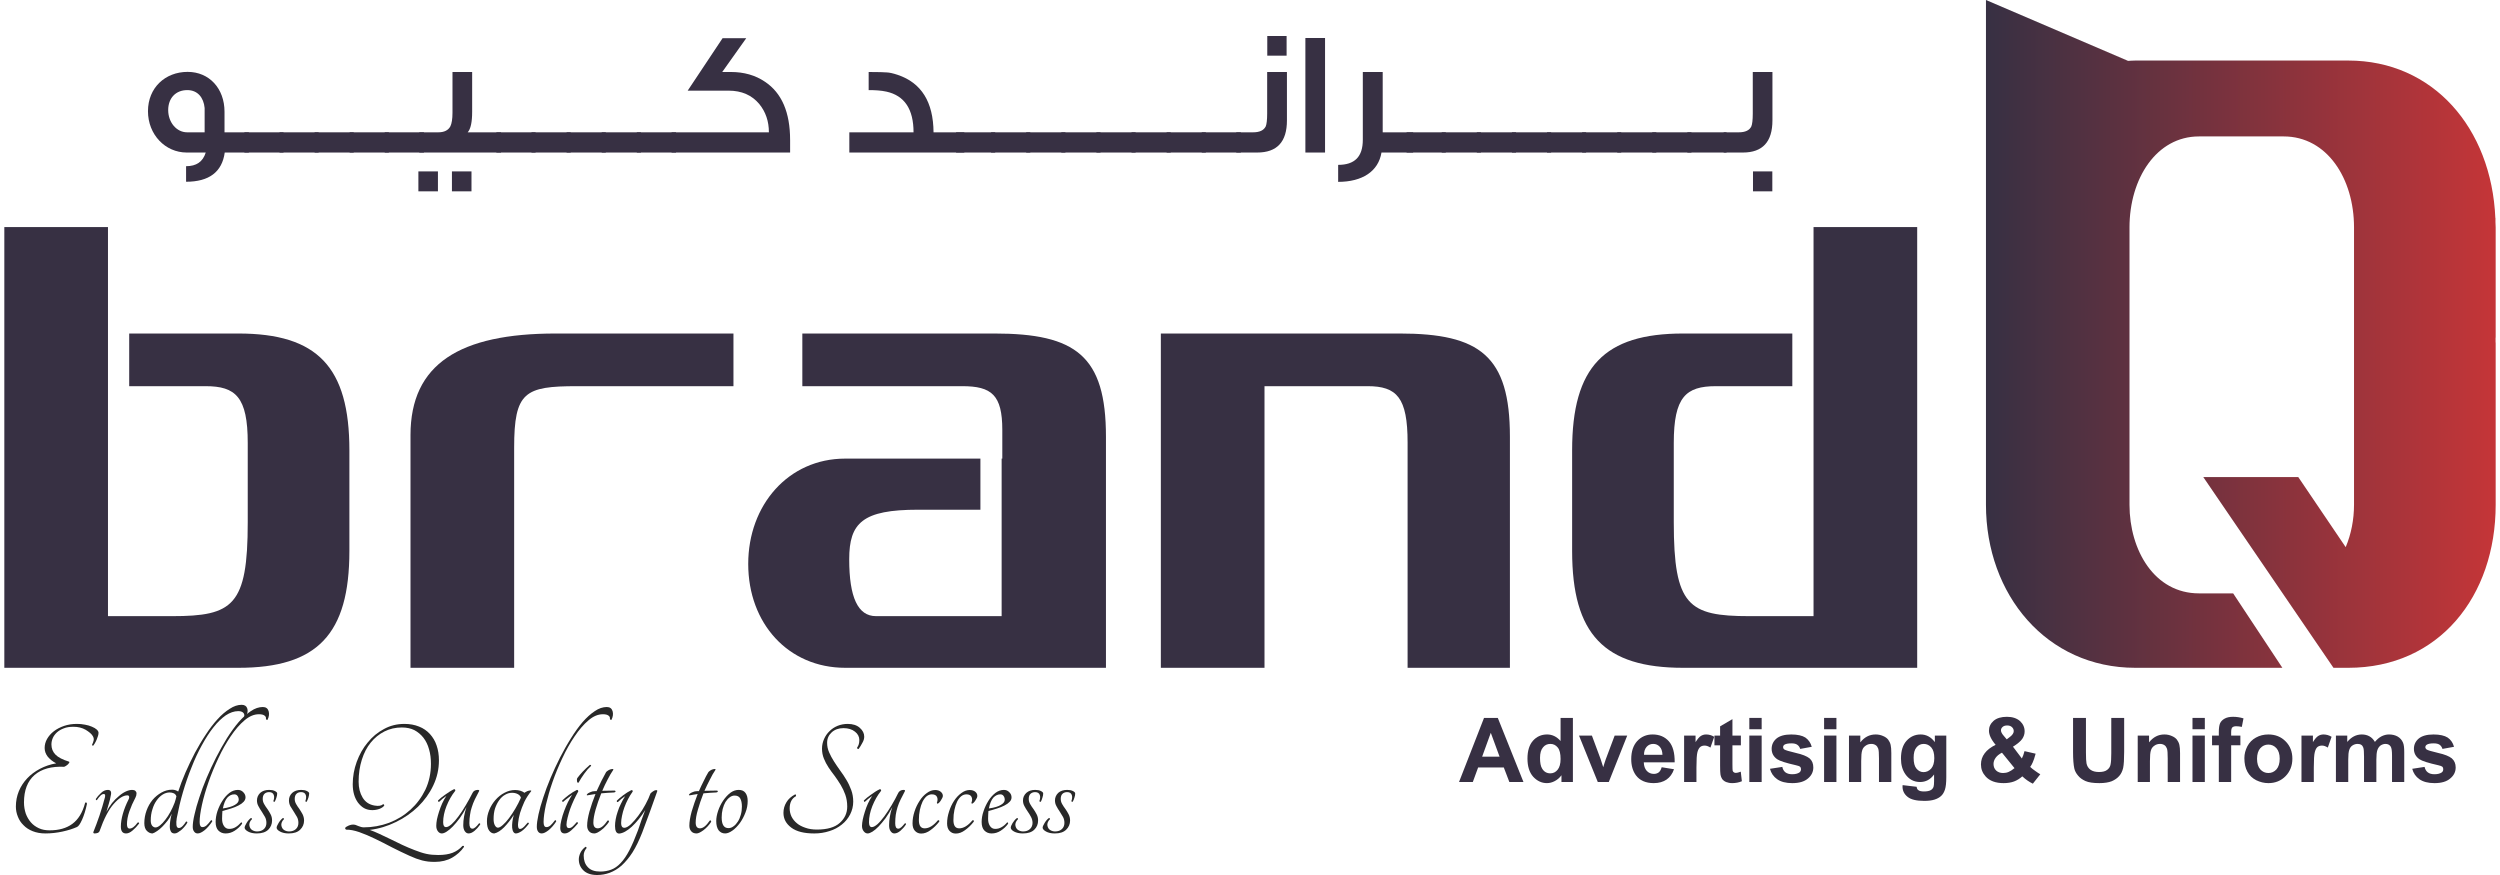
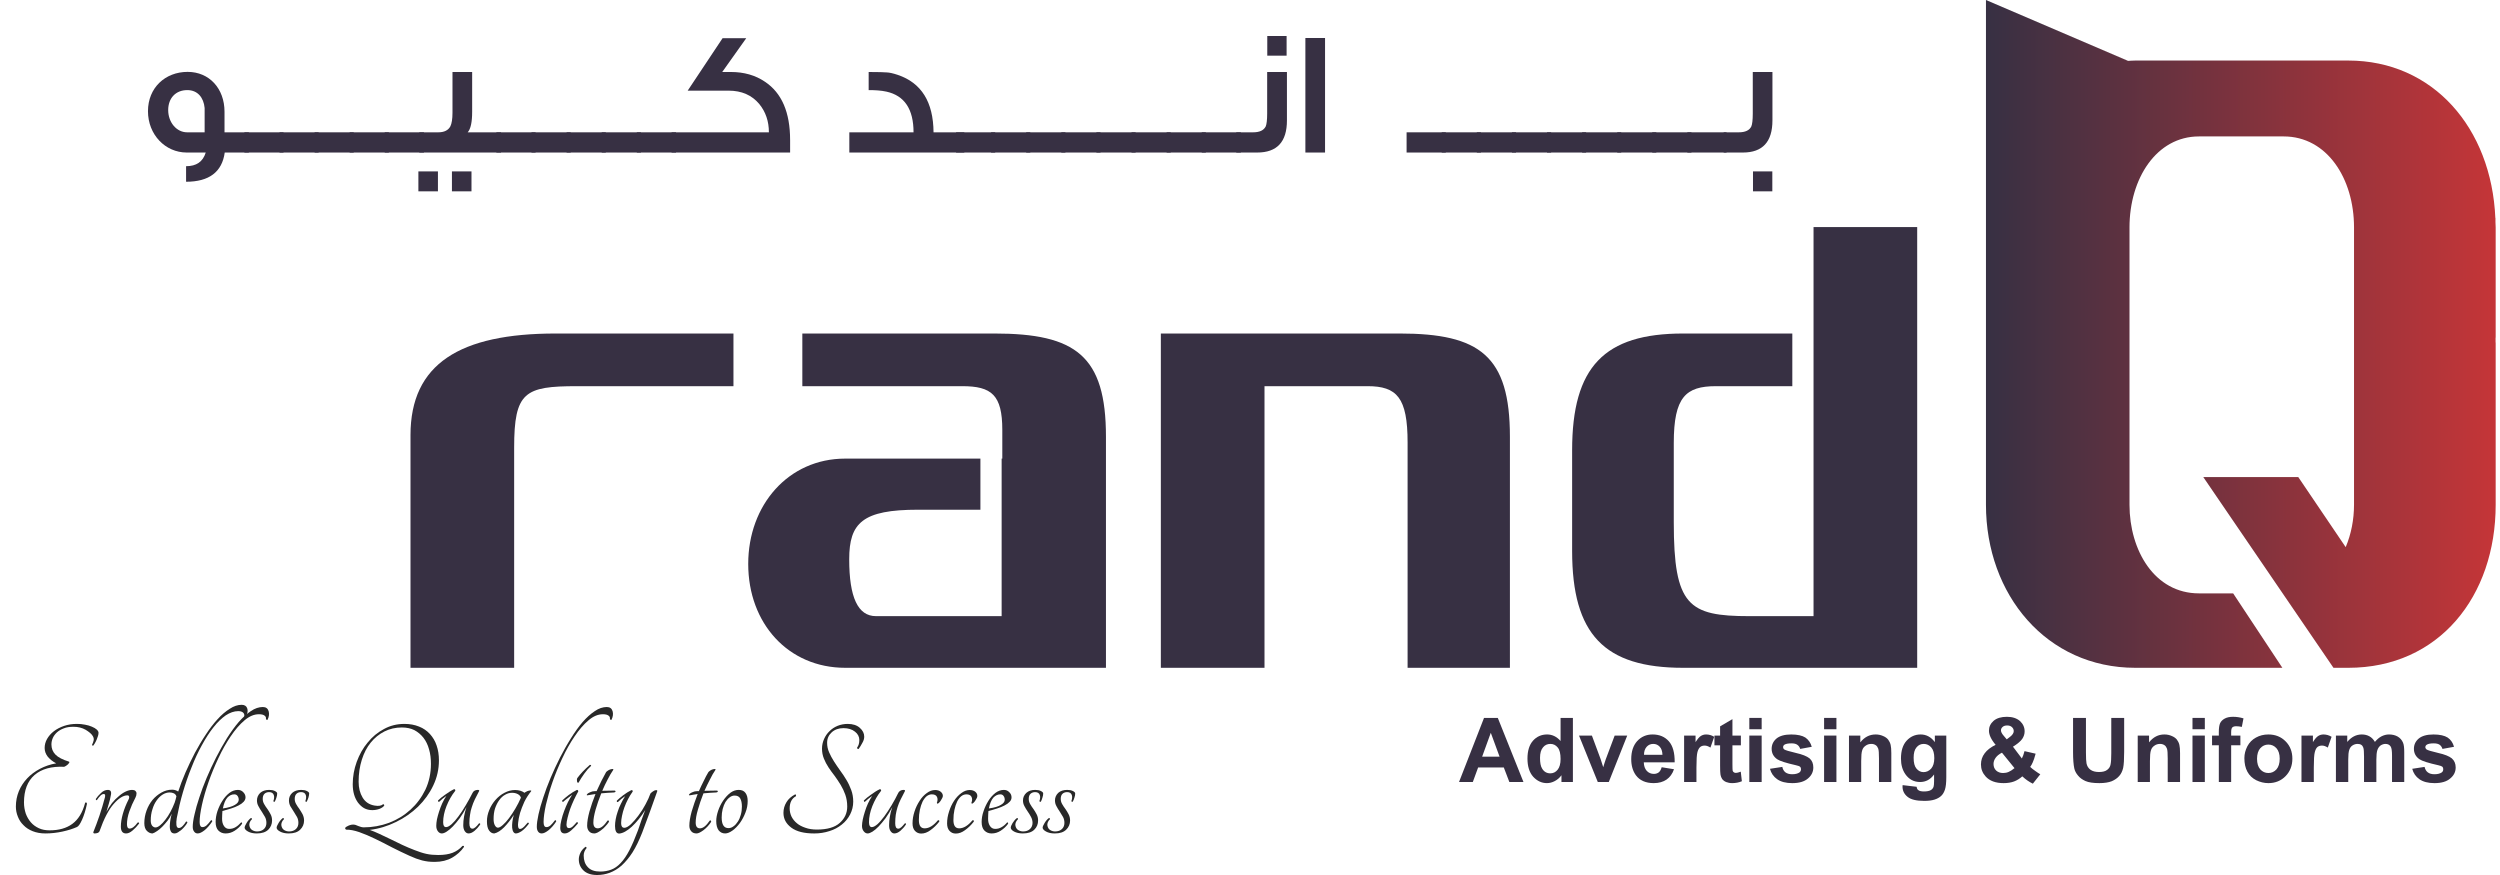
<svg xmlns="http://www.w3.org/2000/svg" xml:space="preserve" width="180px" height="63px" version="1.1" style="shape-rendering:geometricPrecision; text-rendering:geometricPrecision; image-rendering:optimizeQuality; fill-rule:evenodd; clip-rule:evenodd" viewBox="0 0 224.25 78.76">
  <defs>
    <style type="text/css">
   
    .fil2 {fill:#282828;fill-rule:nonzero}
    .fil0 {fill:#373043;fill-rule:nonzero}
    .fil1 {fill:url(#id0)}
   
  </style>
    <linearGradient id="id0" gradientUnits="userSpaceOnUse" x1="178.37" y1="30.05" x2="224.25" y2="30.05">
      <stop offset="0" style="stop-opacity:1; stop-color:#373043" />
      <stop offset="0.988" style="stop-opacity:1; stop-color:#C33538" />
      <stop offset="1" style="stop-opacity:1; stop-color:#C33538" />
    </linearGradient>
  </defs>
  <g id="Layer_x0020_1">
    <g id="_2294737004240">
      <path class="fil0" d="M36.56 39.17l0 20.94 9.33 0 0 -19.81c0,-5.03 0.96,-5.54 5.66,-5.54l14.08 0 0 -4.74 -16.01 0c-8.6,0 -13.06,2.72 -13.06,9.15z" />
      <path class="fil0" d="M89.11 30.02l-17.28 0 0 4.74 14.39 0c2.65,0 3.61,0.79 3.61,3.94l0 2.58 -0.06 0 0 4.6 0 3.45 0 6.13 -11.31 0c-1.63,0 -2.41,-1.69 -2.41,-5.12 0,-3.28 1.2,-4.46 6.2,-4.46l5.61 0 0 -4.6 -12.17 0c-5.12,0 -8.73,4.18 -8.73,9.48 0,5.36 3.61,9.35 8.73,9.35l23.47 0 0 -20.8c0,-7.28 -2.71,-9.29 -10.05,-9.29z" />
      <path class="fil0" d="M125.59 30.02l-21.49 0 0 30.09 9.33 0 0 -25.35 9.27 0c2.65,0 3.61,1.03 3.61,5.07l0 20.28 9.21 0 0 -20.8c0,-7.28 -2.71,-9.29 -9.93,-9.29z" />
      <path class="fil0" d="M162.85 20.44l0 7.39 0 2.19 0 4.74 0 2.58 0 18.12 -5.78 0c-5.48,0 -6.8,-0.94 -6.8,-8.45l0 -7.14c0,-4.13 1.08,-5.11 3.79,-5.11l6.88 0 0 -4.74 -9.83 0c-7.1,0 -9.99,3 -9.99,10.51l0 9.06c0,7.51 2.89,10.52 9.99,10.52l21.07 0 0 -39.67 -9.33 0z" />
-       <path class="fil0" d="M9.33 20.44l0 7.39 0 2.19 0 4.74 0 2.58 0 18.12 5.78 0c5.47,0 6.8,-0.94 6.8,-8.45l0 -7.14c0,-4.13 -1.08,-5.11 -3.79,-5.11l-6.88 0 0 -4.74 9.83 0c7.1,0 9.99,3 9.99,10.51l0 9.06c0,7.51 -2.89,10.52 -9.99,10.52l-21.07 0 0 -39.67 9.33 0z" />
      <path class="fil1" d="M191.81 60.11l1.73 0 4.52 0 6.99 0 -4.43 -6.7 -3.08 0c-3.99,0 -6.25,-3.86 -6.25,-7.98l0 -24.96c0,-4.4 2.43,-8.19 6.25,-8.19l7.63 0c3.9,0 6.33,3.79 6.33,8.19l0 24.96c0,1.34 -0.26,2.66 -0.75,3.82l-4.27 -6.31 -8.55 0 11.72 17.17 0.67 0 0.66 0c8.16,0 13.27,-6.43 13.27,-14.68l0 -14.6 -0.01 0 0 -0.44 0.01 0 0 -6.63 0 -3.29c0,-0.17 -0.01,-0.32 -0.02,-0.49l0 -0.37 -0.01 0.01c-0.35,-8.1 -5.61,-14.17 -13.24,-14.17l-19.17 0c-0.22,0 -0.43,0.02 -0.65,0.03l-12.79 -5.48 0 45.43c0,8.11 5.46,14.68 13.44,14.68z" />
      <path class="fil0" d="M18.03 11.91l0 -2.19c-0.09,-0.94 -0.63,-1.61 -1.56,-1.61 -1.05,0 -1.72,0.73 -1.72,1.8 0,1.1 0.75,2 1.7,2l1.58 0zm3.98 1.82l-2.17 0c-0.24,1.75 -1.41,2.63 -3.48,2.63l0 -1.4c0.92,0 1.51,-0.39 1.77,-1.23l-1.71 0c-1.93,0 -3.49,-1.61 -3.49,-3.72 0,-2.11 1.55,-3.54 3.57,-3.54 1.95,0 3.32,1.5 3.32,3.59l0 1.85 2.19 0 0 1.82z" />
      <polygon class="fil0" points="25.13,13.73 21.61,13.73 21.61,11.91 25.13,11.91 " />
      <polygon class="fil0" points="28.29,13.73 24.77,13.73 24.77,11.91 28.29,11.91 " />
      <polygon class="fil0" points="31.45,13.73 27.93,13.73 27.93,11.91 31.45,11.91 " />
      <polygon class="fil0" points="34.61,13.73 31.08,13.73 31.08,11.91 34.61,11.91 " />
      <polygon class="fil0" points="37.77,13.73 34.24,13.73 34.24,11.91 37.77,11.91 " />
      <path class="fil0" d="M42.05 17.22l-1.76 0 0 -1.79 1.76 0 0 1.79zm2.66 -3.49l-7.36 0 0 -1.82 1.71 0c0.53,0 0.9,-0.18 1.09,-0.54 0.12,-0.24 0.19,-0.66 0.19,-1.22l0 -3.67 1.77 0 0 3.58c0,0.94 -0.13,1.54 -0.4,1.85l3 0 0 1.82zm-5.68 3.49l-1.76 0 0 -1.79 1.76 0 0 1.79z" />
      <polygon class="fil0" points="47.82,13.73 44.29,13.73 44.29,11.91 47.82,11.91 " />
      <polygon class="fil0" points="50.98,13.73 47.45,13.73 47.45,11.91 50.98,11.91 " />
      <polygon class="fil0" points="54.14,13.73 50.61,13.73 50.61,11.91 54.14,11.91 " />
      <polygon class="fil0" points="57.3,13.73 53.77,13.73 53.77,11.91 57.3,11.91 " />
      <polygon class="fil0" points="60.46,13.73 56.93,13.73 56.93,11.91 60.46,11.91 " />
      <path class="fil0" d="M70.73 12.61l0 1.12 -10.67 0 0 -1.82 8.76 0c0,-0.99 -0.29,-1.84 -0.86,-2.54 -0.67,-0.81 -1.6,-1.21 -2.76,-1.21l-3.69 0 3.14 -4.72 2.13 0 -2.16 3.04 0.78 0c1.18,0 2.2,0.29 3.07,0.88 1.51,1.01 2.26,2.75 2.26,5.25z" />
      <path class="fil0" d="M86.41 13.73l-10.35 0 0 -1.82 5.78 0c0,-2.09 -0.82,-3.3 -2.43,-3.66 -0.49,-0.11 -1.04,-0.14 -1.61,-0.14l0 -1.63c0.88,0 1.44,0.02 1.66,0.04 0.22,0.01 0.54,0.08 0.96,0.22 2.13,0.72 3.2,2.44 3.22,5.17l2.77 0 0 1.82z" />
      <polygon class="fil0" points="89.19,13.73 85.67,13.73 85.67,11.91 89.19,11.91 " />
      <polygon class="fil0" points="92.35,13.73 88.82,13.73 88.82,11.91 92.35,11.91 " />
      <polygon class="fil0" points="95.51,13.73 91.98,13.73 91.98,11.91 95.51,11.91 " />
      <polygon class="fil0" points="98.67,13.73 95.14,13.73 95.14,11.91 98.67,11.91 " />
      <polygon class="fil0" points="101.83,13.73 98.3,13.73 98.3,11.91 101.83,11.91 " />
      <polygon class="fil0" points="104.99,13.73 101.46,13.73 101.46,11.91 104.99,11.91 " />
      <polygon class="fil0" points="108.15,13.73 104.62,13.73 104.62,11.91 108.15,11.91 " />
      <polygon class="fil0" points="111.3,13.73 107.78,13.73 107.78,11.91 111.3,11.91 " />
      <path class="fil0" d="M115.42 5.01l-1.74 0 0 -1.77 1.74 0 0 1.77zm0.03 5.83c0,1.93 -0.89,2.89 -2.68,2.89l-1.88 0 0 -1.82 1.51 0c0.6,0 0.96,-0.18 1.14,-0.53 0.08,-0.19 0.13,-0.57 0.13,-1.15l0 -3.75 1.78 0 0 4.36z" />
      <polygon class="fil0" points="118.88,13.73 117.11,13.73 117.11,3.42 118.88,3.42 " />
-       <path class="fil0" d="M126.81 13.73l-2.85 0c-0.28,1.7 -1.73,2.64 -3.9,2.64l0 -1.53c1.49,0 2.22,-0.73 2.22,-2.26l0 -6.1 1.79 0 0 5.43 2.74 0 0 1.82z" />
      <polygon class="fil0" points="129.75,13.73 126.22,13.73 126.22,11.91 129.75,11.91 " />
      <polygon class="fil0" points="132.91,13.73 129.38,13.73 129.38,11.91 132.91,11.91 " />
      <polygon class="fil0" points="136.07,13.73 132.54,13.73 132.54,11.91 136.07,11.91 " />
      <polygon class="fil0" points="139.23,13.73 135.7,13.73 135.7,11.91 139.23,11.91 " />
      <polygon class="fil0" points="142.38,13.73 138.86,13.73 138.86,11.91 142.38,11.91 " />
      <polygon class="fil0" points="145.54,13.73 142.02,13.73 142.02,11.91 145.54,11.91 " />
      <polygon class="fil0" points="148.7,13.73 145.18,13.73 145.18,11.91 148.7,11.91 " />
      <polygon class="fil0" points="151.86,13.73 148.33,13.73 148.33,11.91 151.86,11.91 " />
      <polygon class="fil0" points="155.02,13.73 151.49,13.73 151.49,11.91 155.02,11.91 " />
      <path class="fil0" d="M159.14 17.22l-1.74 0 0 -1.79 1.74 0 0 1.79zm0.01 -6.38c0,1.93 -0.89,2.89 -2.66,2.89l-1.73 0 0 -1.82 1.36 0c0.59,0 0.96,-0.18 1.13,-0.53 0.08,-0.19 0.13,-0.57 0.13,-1.15l0 -3.75 1.77 0 0 4.36z" />
      <path class="fil2" d="M4.24 67.01c0,0.36 0.12,0.66 0.36,0.91 0.24,0.25 0.65,0.46 1.23,0.64 0.03,0.02 0.04,0.05 0.01,0.1 -0.03,0.04 -0.06,0.09 -0.11,0.14 -0.06,0.05 -0.12,0.1 -0.18,0.14 -0.07,0.04 -0.12,0.07 -0.16,0.08 -1.15,-0.05 -2.03,0.19 -2.67,0.74 -0.63,0.55 -0.95,1.37 -0.95,2.47 0,0.36 0.06,0.69 0.16,1 0.11,0.3 0.27,0.57 0.46,0.79 0.2,0.23 0.44,0.4 0.72,0.53 0.28,0.13 0.6,0.19 0.96,0.19 0.84,0 1.52,-0.19 2.05,-0.58 0.53,-0.39 0.92,-1.01 1.15,-1.88 0.03,-0.05 0.07,-0.07 0.1,-0.05 0.04,0.02 0.06,0.06 0.07,0.12 -0.12,0.58 -0.27,1.05 -0.44,1.43 -0.17,0.38 -0.32,0.6 -0.46,0.66 -0.36,0.16 -0.79,0.3 -1.3,0.41 -0.5,0.11 -1.02,0.17 -1.54,0.17 -0.43,0 -0.81,-0.07 -1.14,-0.2 -0.33,-0.13 -0.61,-0.31 -0.83,-0.54 -0.23,-0.22 -0.4,-0.48 -0.51,-0.77 -0.12,-0.29 -0.18,-0.59 -0.18,-0.91 0,-0.49 0.09,-0.95 0.27,-1.39 0.18,-0.43 0.43,-0.81 0.75,-1.15 0.32,-0.34 0.7,-0.62 1.15,-0.86 0.44,-0.23 0.93,-0.4 1.46,-0.49 -0.33,-0.17 -0.58,-0.38 -0.77,-0.61 -0.18,-0.24 -0.27,-0.49 -0.27,-0.77 0,-0.28 0.07,-0.56 0.22,-0.82 0.15,-0.26 0.35,-0.49 0.61,-0.69 0.26,-0.2 0.57,-0.36 0.92,-0.48 0.35,-0.12 0.74,-0.18 1.16,-0.18 0.24,0 0.48,0.02 0.72,0.07 0.23,0.04 0.44,0.1 0.62,0.18 0.19,0.08 0.33,0.16 0.44,0.26 0.11,0.1 0.16,0.2 0.16,0.3 0,0.08 -0.02,0.18 -0.05,0.28 -0.04,0.11 -0.08,0.22 -0.12,0.33 -0.05,0.11 -0.1,0.22 -0.16,0.32 -0.05,0.09 -0.1,0.16 -0.13,0.2 -0.02,0.02 -0.05,0.03 -0.08,0.01 -0.04,-0.01 -0.05,-0.04 -0.04,-0.08 0.06,-0.12 0.11,-0.24 0.14,-0.38 0.03,-0.14 0,-0.27 -0.08,-0.4 -0.11,-0.19 -0.33,-0.37 -0.64,-0.56 -0.32,-0.18 -0.68,-0.27 -1.09,-0.27 -0.34,0 -0.63,0.04 -0.87,0.14 -0.25,0.09 -0.45,0.21 -0.62,0.36 -0.17,0.16 -0.3,0.33 -0.38,0.52 -0.08,0.19 -0.12,0.38 -0.12,0.57z" />
      <path class="fil2" d="M12 74.04c0.03,-0.02 0.06,-0.02 0.1,0 0.03,0.02 0.04,0.05 0.03,0.09 -0.18,0.24 -0.37,0.44 -0.58,0.62 -0.21,0.18 -0.4,0.27 -0.59,0.27 -0.31,0 -0.47,-0.2 -0.47,-0.61 0,-0.35 0.06,-0.74 0.18,-1.16 0.12,-0.42 0.29,-0.85 0.51,-1.28 0.04,-0.07 0.06,-0.14 0.06,-0.21 0,-0.11 -0.05,-0.17 -0.16,-0.17 -0.37,0 -0.79,0.26 -1.24,0.78 -0.46,0.52 -0.88,1.34 -1.27,2.45 -0.02,0.06 -0.07,0.11 -0.16,0.15 -0.1,0.03 -0.18,0.05 -0.27,0.05 -0.11,0 -0.15,-0.05 -0.12,-0.14 0.18,-0.44 0.36,-0.93 0.55,-1.48 0.18,-0.55 0.35,-1.1 0.49,-1.64 0.04,-0.2 0.01,-0.29 -0.1,-0.29 -0.11,0 -0.21,0.05 -0.31,0.15 -0.1,0.1 -0.21,0.24 -0.32,0.4 -0.02,0.02 -0.05,0.01 -0.07,-0.02 -0.03,-0.03 -0.03,-0.06 -0.02,-0.09 0.11,-0.17 0.26,-0.35 0.46,-0.53 0.19,-0.19 0.4,-0.28 0.62,-0.28 0.26,0 0.35,0.17 0.26,0.52 -0.04,0.23 -0.09,0.46 -0.17,0.71 -0.07,0.25 -0.14,0.5 -0.22,0.75 0.14,-0.28 0.31,-0.54 0.5,-0.79 0.19,-0.24 0.4,-0.45 0.61,-0.62 0.2,-0.18 0.41,-0.32 0.62,-0.42 0.21,-0.1 0.41,-0.15 0.59,-0.15 0.13,0 0.22,0.03 0.29,0.09 0.06,0.06 0.1,0.13 0.1,0.22 0,0.13 -0.03,0.26 -0.1,0.39 -0.21,0.39 -0.39,0.8 -0.54,1.22 -0.15,0.42 -0.22,0.82 -0.22,1.17 0,0.26 0.08,0.39 0.24,0.39 0.22,0 0.46,-0.18 0.72,-0.54z" />
      <path class="fil2" d="M13.61 74.48c0.11,0 0.25,-0.06 0.41,-0.19 0.15,-0.12 0.31,-0.29 0.47,-0.5 0.16,-0.2 0.31,-0.44 0.46,-0.71 0.15,-0.27 0.27,-0.55 0.38,-0.83 0.03,-0.1 0.06,-0.2 0.09,-0.29 0.03,-0.1 0.05,-0.19 0.07,-0.28 -0.04,-0.12 -0.11,-0.21 -0.23,-0.27 -0.11,-0.05 -0.24,-0.08 -0.38,-0.08 -0.21,0 -0.42,0.06 -0.63,0.19 -0.2,0.13 -0.38,0.3 -0.54,0.53 -0.16,0.22 -0.29,0.49 -0.38,0.8 -0.1,0.3 -0.15,0.64 -0.15,1.01 0,0.21 0.05,0.37 0.13,0.47 0.09,0.1 0.19,0.15 0.3,0.15zm7.75 -11.04c0.26,0 0.43,0.11 0.5,0.31 0.08,0.2 0.04,0.46 -0.1,0.76 -0.08,0.07 -0.14,0.05 -0.16,-0.04 0.02,-0.14 -0.02,-0.26 -0.12,-0.34 -0.1,-0.08 -0.24,-0.12 -0.43,-0.12 -0.36,0 -0.74,0.13 -1.12,0.38 -0.37,0.26 -0.74,0.61 -1.1,1.07 -0.36,0.45 -0.7,0.98 -1.04,1.6 -0.34,0.61 -0.65,1.27 -0.93,1.99 -0.29,0.71 -0.55,1.46 -0.78,2.24 -0.23,0.78 -0.41,1.57 -0.56,2.35 -0.04,0.24 -0.05,0.44 -0.03,0.62 0.02,0.18 0.1,0.27 0.22,0.27 0.11,0 0.22,-0.06 0.34,-0.18 0.11,-0.11 0.21,-0.24 0.3,-0.39 0.02,-0.02 0.05,-0.02 0.09,0 0.03,0.02 0.04,0.05 0.03,0.09 -0.05,0.1 -0.12,0.2 -0.21,0.31 -0.09,0.11 -0.19,0.22 -0.3,0.32 -0.11,0.09 -0.22,0.17 -0.33,0.24 -0.11,0.07 -0.21,0.1 -0.3,0.1 -0.18,0 -0.3,-0.07 -0.36,-0.22 -0.07,-0.15 -0.09,-0.34 -0.07,-0.58 0.01,-0.17 0.03,-0.33 0.06,-0.49 0.03,-0.15 0.06,-0.31 0.11,-0.49 -0.1,0.22 -0.22,0.42 -0.37,0.62 -0.16,0.2 -0.31,0.38 -0.48,0.55 -0.16,0.16 -0.32,0.3 -0.48,0.4 -0.16,0.11 -0.29,0.18 -0.4,0.21 -0.18,0 -0.34,-0.07 -0.5,-0.22 -0.16,-0.15 -0.24,-0.39 -0.24,-0.71 0,-0.39 0.07,-0.77 0.2,-1.13 0.13,-0.36 0.31,-0.68 0.54,-0.96 0.23,-0.27 0.5,-0.49 0.8,-0.66 0.3,-0.17 0.62,-0.26 0.97,-0.26 0.11,0 0.21,0.02 0.3,0.05 0.09,0.03 0.17,0.07 0.24,0.12 0.18,-0.55 0.4,-1.13 0.66,-1.73 0.26,-0.6 0.55,-1.19 0.85,-1.77 0.31,-0.57 0.63,-1.12 0.98,-1.64 0.34,-0.52 0.69,-0.98 1.05,-1.37 0.36,-0.4 0.73,-0.71 1.1,-0.94 0.36,-0.24 0.72,-0.36 1.07,-0.36z" />
      <path class="fil2" d="M23.27 63.64c0.27,0 0.44,0.12 0.52,0.37 0.07,0.24 0.04,0.5 -0.1,0.78 -0.02,0.02 -0.05,0.02 -0.08,0 -0.03,-0.02 -0.05,-0.05 -0.06,-0.08 0.02,-0.12 -0.02,-0.22 -0.13,-0.3 -0.11,-0.08 -0.27,-0.12 -0.5,-0.12 -0.44,0 -0.87,0.18 -1.3,0.55 -0.43,0.36 -0.84,0.84 -1.24,1.43 -0.4,0.59 -0.77,1.24 -1.11,1.97 -0.34,0.72 -0.64,1.44 -0.89,2.16 -0.25,0.72 -0.45,1.4 -0.59,2.04 -0.14,0.64 -0.21,1.16 -0.21,1.55 0,0.31 0.08,0.46 0.26,0.46 0.12,0 0.24,-0.05 0.36,-0.15 0.11,-0.1 0.25,-0.26 0.4,-0.46 0.03,-0.02 0.06,-0.02 0.09,0.01 0.02,0.02 0.03,0.06 0.02,0.1 -0.21,0.31 -0.43,0.57 -0.67,0.77 -0.25,0.2 -0.46,0.3 -0.63,0.3 -0.14,0 -0.24,-0.05 -0.32,-0.16 -0.09,-0.11 -0.13,-0.25 -0.13,-0.44 0,-0.28 0.05,-0.65 0.16,-1.11 0.1,-0.45 0.24,-0.96 0.43,-1.52 0.18,-0.56 0.4,-1.15 0.66,-1.77 0.26,-0.62 0.55,-1.23 0.85,-1.83 0.31,-0.6 0.63,-1.18 0.97,-1.73 0.35,-0.55 0.7,-1.04 1.06,-1.46 0.36,-0.41 0.73,-0.75 1.1,-0.99 0.36,-0.25 0.73,-0.37 1.08,-0.37z" />
      <path class="fil2" d="M20.7 71.5c-0.24,0 -0.44,0.1 -0.63,0.3 -0.18,0.21 -0.31,0.53 -0.4,0.97 0.49,-0.07 0.85,-0.18 1.08,-0.32 0.23,-0.13 0.35,-0.29 0.35,-0.46 0,-0.14 -0.04,-0.26 -0.11,-0.35 -0.07,-0.1 -0.17,-0.14 -0.29,-0.14zm1.01 0.27c0,0.15 -0.06,0.28 -0.17,0.4 -0.11,0.12 -0.26,0.23 -0.46,0.33 -0.19,0.1 -0.41,0.19 -0.66,0.27 -0.25,0.08 -0.52,0.16 -0.79,0.23 -0.01,0.11 -0.02,0.22 -0.02,0.34 -0.01,0.11 -0.01,0.23 -0.01,0.36 0,0.26 0.05,0.47 0.17,0.65 0.11,0.17 0.27,0.26 0.47,0.26 0.21,0 0.4,-0.05 0.58,-0.16 0.17,-0.1 0.33,-0.24 0.48,-0.41 0.04,-0.02 0.07,-0.02 0.09,0.01 0.02,0.04 0.02,0.07 0,0.11 -0.17,0.24 -0.39,0.44 -0.65,0.61 -0.26,0.17 -0.54,0.25 -0.82,0.25 -0.27,0 -0.48,-0.09 -0.65,-0.26 -0.17,-0.17 -0.25,-0.43 -0.25,-0.77 0,-0.3 0.05,-0.63 0.16,-0.97 0.12,-0.34 0.26,-0.65 0.45,-0.94 0.18,-0.29 0.39,-0.52 0.63,-0.71 0.24,-0.18 0.5,-0.27 0.76,-0.27 0.2,0 0.36,0.07 0.49,0.21 0.13,0.13 0.2,0.29 0.2,0.46z" />
      <path class="fil2" d="M23.84 71.1c0.2,0 0.37,0.03 0.51,0.1 0.14,0.07 0.21,0.14 0.21,0.22 0,0.11 -0.02,0.24 -0.07,0.38 -0.05,0.15 -0.09,0.26 -0.15,0.36 -0.02,0.02 -0.04,0.02 -0.08,0 -0.04,-0.01 -0.05,-0.03 -0.04,-0.07 0.03,-0.07 0.05,-0.15 0.06,-0.24 0.01,-0.09 0.01,-0.17 -0.01,-0.24 -0.05,-0.21 -0.2,-0.31 -0.43,-0.31 -0.17,0 -0.32,0.05 -0.42,0.15 -0.11,0.1 -0.16,0.26 -0.16,0.46 0,0.16 0.04,0.32 0.13,0.47 0.08,0.15 0.18,0.29 0.29,0.44 0.11,0.15 0.2,0.31 0.29,0.48 0.09,0.17 0.13,0.35 0.13,0.56 0,0.32 -0.12,0.6 -0.34,0.82 -0.24,0.23 -0.58,0.34 -1.04,0.34 -0.32,0 -0.58,-0.06 -0.78,-0.17 -0.2,-0.11 -0.31,-0.23 -0.31,-0.35 0,-0.09 0.06,-0.23 0.17,-0.41 0.11,-0.19 0.24,-0.34 0.38,-0.45 0.04,-0.02 0.06,-0.01 0.09,0.02 0.02,0.03 0.03,0.06 0.01,0.09 -0.09,0.08 -0.15,0.17 -0.19,0.28 -0.04,0.11 -0.05,0.2 -0.03,0.29 0.03,0.17 0.11,0.3 0.24,0.39 0.13,0.08 0.28,0.13 0.45,0.13 0.27,0 0.47,-0.08 0.62,-0.22 0.15,-0.14 0.22,-0.33 0.22,-0.55 0,-0.19 -0.04,-0.38 -0.13,-0.54 -0.1,-0.17 -0.2,-0.34 -0.3,-0.49 -0.11,-0.16 -0.21,-0.32 -0.29,-0.48 -0.09,-0.16 -0.13,-0.33 -0.13,-0.51 0,-0.27 0.1,-0.49 0.29,-0.68 0.2,-0.18 0.47,-0.27 0.81,-0.27z" />
      <path class="fil2" d="M26.72 71.1c0.2,0 0.37,0.03 0.51,0.1 0.14,0.07 0.21,0.14 0.21,0.22 0,0.11 -0.03,0.24 -0.07,0.38 -0.05,0.15 -0.1,0.26 -0.15,0.36 -0.02,0.02 -0.05,0.02 -0.08,0 -0.04,-0.01 -0.05,-0.03 -0.04,-0.07 0.03,-0.07 0.05,-0.15 0.06,-0.24 0.01,-0.09 0.01,-0.17 -0.01,-0.24 -0.05,-0.21 -0.2,-0.31 -0.43,-0.31 -0.18,0 -0.32,0.05 -0.42,0.15 -0.11,0.1 -0.16,0.26 -0.16,0.46 0,0.16 0.04,0.32 0.13,0.47 0.08,0.15 0.18,0.29 0.29,0.44 0.1,0.15 0.2,0.31 0.29,0.48 0.08,0.17 0.13,0.35 0.13,0.56 0,0.32 -0.12,0.6 -0.35,0.82 -0.23,0.23 -0.57,0.34 -1.03,0.34 -0.32,0 -0.58,-0.06 -0.78,-0.17 -0.21,-0.11 -0.31,-0.23 -0.31,-0.35 0,-0.09 0.06,-0.23 0.17,-0.41 0.11,-0.19 0.24,-0.34 0.38,-0.45 0.03,-0.02 0.06,-0.01 0.09,0.02 0.02,0.03 0.03,0.06 0.01,0.09 -0.09,0.08 -0.15,0.17 -0.19,0.28 -0.04,0.11 -0.05,0.2 -0.03,0.29 0.03,0.17 0.11,0.3 0.24,0.39 0.13,0.08 0.28,0.13 0.45,0.13 0.27,0 0.47,-0.08 0.62,-0.22 0.15,-0.14 0.22,-0.33 0.22,-0.55 0,-0.19 -0.04,-0.38 -0.13,-0.54 -0.1,-0.17 -0.2,-0.34 -0.3,-0.49 -0.11,-0.16 -0.21,-0.32 -0.3,-0.48 -0.08,-0.16 -0.12,-0.33 -0.12,-0.51 0,-0.27 0.09,-0.49 0.29,-0.68 0.2,-0.18 0.47,-0.27 0.81,-0.27z" />
      <path class="fil2" d="M36 65.16c0.5,0 0.94,0.08 1.33,0.24 0.39,0.15 0.71,0.38 0.98,0.67 0.26,0.29 0.47,0.63 0.6,1.03 0.14,0.4 0.21,0.85 0.21,1.34 0,0.79 -0.17,1.55 -0.51,2.26 -0.34,0.72 -0.8,1.35 -1.37,1.91 -0.57,0.55 -1.24,1.02 -1.99,1.38 -0.75,0.37 -1.53,0.61 -2.36,0.71 0.26,0.09 0.55,0.21 0.87,0.36 0.32,0.15 0.65,0.3 0.99,0.47 0.34,0.17 0.7,0.34 1.07,0.52 0.37,0.17 0.74,0.33 1.11,0.47 0.39,0.15 0.74,0.27 1.07,0.34 0.32,0.07 0.67,0.1 1.06,0.1 0.52,0 0.95,-0.07 1.29,-0.2 0.35,-0.14 0.64,-0.34 0.88,-0.61 0.03,-0.02 0.07,-0.02 0.11,-0.01 0.04,0.02 0.05,0.05 0.03,0.1 -0.27,0.39 -0.63,0.71 -1.06,0.96 -0.44,0.25 -0.96,0.38 -1.57,0.38 -0.22,0 -0.41,-0.01 -0.59,-0.03 -0.18,-0.02 -0.36,-0.06 -0.54,-0.1 -0.18,-0.05 -0.36,-0.11 -0.54,-0.17 -0.18,-0.07 -0.38,-0.15 -0.6,-0.25 -0.51,-0.23 -1.03,-0.48 -1.56,-0.75 -0.53,-0.28 -1.04,-0.54 -1.54,-0.78 -0.49,-0.24 -0.97,-0.44 -1.42,-0.6 -0.44,-0.15 -0.84,-0.23 -1.17,-0.22 -0.06,-0.02 -0.09,-0.06 -0.1,-0.11 -0.01,-0.06 0.04,-0.12 0.16,-0.18 0.19,-0.11 0.38,-0.17 0.56,-0.17 0.13,0 0.28,0.04 0.46,0.13 0.19,0.08 0.35,0.12 0.49,0.12 0.79,0 1.55,-0.14 2.28,-0.41 0.73,-0.28 1.37,-0.67 1.93,-1.18 0.55,-0.5 1,-1.1 1.34,-1.8 0.33,-0.7 0.5,-1.48 0.5,-2.32 0,-0.47 -0.05,-0.91 -0.17,-1.31 -0.11,-0.41 -0.28,-0.75 -0.5,-1.04 -0.23,-0.29 -0.5,-0.52 -0.82,-0.69 -0.32,-0.16 -0.7,-0.24 -1.13,-0.24 -0.57,0 -1.09,0.12 -1.57,0.36 -0.47,0.24 -0.88,0.57 -1.23,1 -0.35,0.43 -0.61,0.94 -0.8,1.54 -0.19,0.6 -0.29,1.26 -0.29,1.98 0,0.56 0.12,1.03 0.36,1.43 0.24,0.4 0.6,0.64 1.08,0.72 0.36,0.06 0.61,0.02 0.75,-0.12 0.04,-0.01 0.07,0 0.09,0.03 0.03,0.03 0.03,0.06 0.02,0.1 -0.09,0.12 -0.23,0.21 -0.43,0.29 -0.19,0.07 -0.41,0.11 -0.64,0.11 -0.28,0 -0.52,-0.06 -0.74,-0.18 -0.21,-0.12 -0.39,-0.29 -0.55,-0.5 -0.15,-0.21 -0.27,-0.45 -0.35,-0.73 -0.08,-0.28 -0.12,-0.59 -0.12,-0.92 0,-0.69 0.12,-1.36 0.36,-2.02 0.24,-0.65 0.56,-1.23 0.98,-1.73 0.41,-0.51 0.9,-0.92 1.47,-1.22 0.56,-0.31 1.17,-0.46 1.83,-0.46z" />
      <path class="fil2" d="M39.38 75.02c-0.13,0 -0.25,-0.06 -0.35,-0.19 -0.1,-0.13 -0.15,-0.29 -0.15,-0.5 0,-0.16 0.02,-0.35 0.06,-0.57 0.05,-0.22 0.11,-0.46 0.19,-0.7 0.08,-0.25 0.17,-0.49 0.28,-0.74 0.11,-0.24 0.24,-0.47 0.38,-0.68 -0.11,0.08 -0.22,0.17 -0.35,0.26 -0.12,0.1 -0.22,0.19 -0.3,0.27 -0.03,0.02 -0.06,0.01 -0.08,-0.02 -0.02,-0.04 -0.03,-0.07 -0.02,-0.1 0.08,-0.07 0.17,-0.15 0.28,-0.25 0.11,-0.09 0.23,-0.18 0.36,-0.27 0.13,-0.09 0.26,-0.18 0.4,-0.27 0.14,-0.09 0.27,-0.16 0.39,-0.22 0.04,-0.01 0.07,0 0.1,0.03 0.02,0.03 0.03,0.07 0.02,0.11 -0.33,0.41 -0.59,0.88 -0.79,1.38 -0.2,0.51 -0.3,0.99 -0.3,1.45 0,0.3 0.09,0.44 0.26,0.44 0.14,0 0.3,-0.09 0.5,-0.26 0.2,-0.18 0.41,-0.42 0.62,-0.71 0.22,-0.29 0.43,-0.62 0.65,-0.99 0.22,-0.36 0.42,-0.74 0.61,-1.11 0.03,-0.08 0.09,-0.14 0.17,-0.2 0.09,-0.05 0.18,-0.08 0.29,-0.08 0.13,0 0.18,0.04 0.13,0.12 -0.14,0.27 -0.27,0.52 -0.38,0.74 -0.11,0.23 -0.2,0.46 -0.27,0.69 -0.08,0.22 -0.13,0.45 -0.16,0.69 -0.04,0.23 -0.06,0.49 -0.06,0.76 0,0.33 0.09,0.49 0.28,0.49 0.08,0 0.17,-0.04 0.27,-0.13 0.1,-0.09 0.21,-0.2 0.31,-0.34 0.03,-0.02 0.06,-0.02 0.09,0 0.03,0.02 0.04,0.05 0.02,0.1 -0.15,0.22 -0.31,0.4 -0.5,0.56 -0.19,0.16 -0.37,0.24 -0.54,0.24 -0.14,0 -0.25,-0.07 -0.34,-0.2 -0.09,-0.13 -0.14,-0.31 -0.14,-0.54 0,-0.24 0.02,-0.5 0.07,-0.78 0.05,-0.28 0.12,-0.57 0.22,-0.85 -0.19,0.37 -0.4,0.71 -0.61,1 -0.22,0.29 -0.42,0.54 -0.62,0.74 -0.2,0.21 -0.39,0.36 -0.56,0.47 -0.17,0.11 -0.32,0.16 -0.43,0.16z" />
      <path class="fil2" d="M44.43 74.5c0.12,0 0.26,-0.08 0.44,-0.24 0.18,-0.16 0.37,-0.36 0.56,-0.62 0.19,-0.25 0.38,-0.54 0.57,-0.86 0.19,-0.33 0.36,-0.65 0.5,-0.98 -0.04,-0.13 -0.13,-0.24 -0.28,-0.32 -0.15,-0.08 -0.32,-0.12 -0.52,-0.12 -0.22,0 -0.43,0.06 -0.63,0.18 -0.2,0.11 -0.38,0.28 -0.53,0.49 -0.15,0.21 -0.27,0.45 -0.37,0.74 -0.09,0.28 -0.13,0.6 -0.13,0.95 0,0.22 0.03,0.41 0.11,0.56 0.08,0.14 0.17,0.22 0.28,0.22zm2.67 -0.44c0.02,-0.03 0.04,-0.03 0.08,0 0.03,0.02 0.04,0.05 0.03,0.09 -0.22,0.29 -0.43,0.51 -0.64,0.66 -0.21,0.14 -0.39,0.21 -0.53,0.21 -0.09,0 -0.16,-0.05 -0.22,-0.14 -0.06,-0.09 -0.09,-0.22 -0.11,-0.37 -0.01,-0.16 -0.01,-0.34 0.02,-0.54 0.02,-0.2 0.07,-0.41 0.13,-0.62 -0.28,0.43 -0.57,0.8 -0.87,1.11 -0.31,0.31 -0.61,0.5 -0.89,0.56 -0.19,0 -0.34,-0.09 -0.47,-0.27 -0.13,-0.18 -0.19,-0.45 -0.19,-0.83 0,-0.34 0.07,-0.67 0.21,-1.01 0.13,-0.33 0.32,-0.63 0.55,-0.9 0.24,-0.27 0.51,-0.49 0.82,-0.65 0.3,-0.16 0.62,-0.25 0.96,-0.25 0.18,0 0.34,0.03 0.48,0.07 0.13,0.04 0.25,0.1 0.36,0.18 0.06,-0.05 0.15,-0.1 0.26,-0.15 0.1,-0.04 0.2,-0.06 0.29,-0.06 0.05,0 0.07,0.02 0.05,0.07 -0.23,0.29 -0.44,0.6 -0.61,0.95 -0.16,0.35 -0.29,0.69 -0.39,1.01 -0.09,0.33 -0.15,0.62 -0.17,0.87 -0.03,0.25 -0.01,0.42 0.05,0.51 0.05,0.07 0.15,0.07 0.28,0.01 0.13,-0.07 0.3,-0.24 0.52,-0.51z" />
      <path class="fil2" d="M54.23 63.64c0.27,0 0.44,0.12 0.52,0.37 0.07,0.24 0.04,0.5 -0.1,0.78 -0.02,0.02 -0.05,0.02 -0.08,0 -0.03,-0.02 -0.05,-0.05 -0.06,-0.08 0.02,-0.12 -0.02,-0.22 -0.13,-0.3 -0.11,-0.08 -0.27,-0.12 -0.5,-0.12 -0.44,0 -0.87,0.18 -1.3,0.55 -0.43,0.36 -0.84,0.84 -1.24,1.43 -0.4,0.59 -0.77,1.24 -1.11,1.97 -0.34,0.72 -0.64,1.44 -0.89,2.16 -0.25,0.72 -0.44,1.4 -0.59,2.04 -0.14,0.64 -0.21,1.16 -0.21,1.55 0,0.31 0.08,0.46 0.26,0.46 0.12,0 0.24,-0.05 0.36,-0.15 0.11,-0.1 0.25,-0.26 0.4,-0.46 0.03,-0.02 0.06,-0.02 0.09,0.01 0.02,0.02 0.03,0.06 0.02,0.1 -0.2,0.31 -0.43,0.57 -0.67,0.77 -0.25,0.2 -0.46,0.3 -0.63,0.3 -0.13,0 -0.24,-0.05 -0.32,-0.16 -0.08,-0.11 -0.12,-0.25 -0.12,-0.44 0,-0.28 0.05,-0.65 0.15,-1.11 0.1,-0.45 0.24,-0.96 0.43,-1.52 0.18,-0.56 0.4,-1.15 0.66,-1.77 0.26,-0.62 0.55,-1.23 0.85,-1.83 0.31,-0.6 0.63,-1.18 0.98,-1.73 0.34,-0.55 0.69,-1.04 1.05,-1.46 0.36,-0.41 0.73,-0.75 1.1,-0.99 0.36,-0.25 0.73,-0.37 1.08,-0.37z" />
      <path class="fil2" d="M51.69 70.44c-0.03,0.03 -0.06,0.03 -0.08,0.01 -0.03,-0.03 -0.05,-0.06 -0.06,-0.11 -0.01,-0.04 -0.01,-0.1 -0.01,-0.16 0,-0.06 0.01,-0.11 0.04,-0.15 0.27,-0.37 0.64,-0.76 1.12,-1.18 0.03,-0.01 0.06,0 0.09,0.02 0.04,0.03 0.04,0.05 0.02,0.07 -0.21,0.19 -0.42,0.43 -0.61,0.7 -0.2,0.27 -0.36,0.54 -0.51,0.8zm-1.38 1.73c-0.03,0.02 -0.05,0.01 -0.08,-0.02 -0.03,-0.04 -0.03,-0.07 -0.01,-0.1 0.15,-0.14 0.34,-0.31 0.58,-0.49 0.25,-0.18 0.49,-0.34 0.74,-0.46 0.08,0 0.12,0.05 0.12,0.14 -0.13,0.23 -0.26,0.49 -0.39,0.76 -0.13,0.28 -0.24,0.55 -0.34,0.82 -0.09,0.27 -0.17,0.53 -0.23,0.78 -0.06,0.25 -0.1,0.46 -0.1,0.62 0,0.22 0.08,0.32 0.22,0.32 0.11,0 0.22,-0.04 0.33,-0.14 0.11,-0.1 0.23,-0.23 0.37,-0.39 0.02,-0.02 0.05,-0.02 0.08,0.01 0.03,0.03 0.04,0.07 0.02,0.11 -0.19,0.23 -0.38,0.43 -0.59,0.61 -0.21,0.19 -0.41,0.28 -0.59,0.28 -0.27,0 -0.4,-0.17 -0.4,-0.51 0,-0.19 0.03,-0.42 0.1,-0.69 0.06,-0.27 0.15,-0.55 0.25,-0.82 0.1,-0.28 0.22,-0.54 0.34,-0.8 0.13,-0.25 0.26,-0.47 0.38,-0.66 -0.11,0.09 -0.25,0.19 -0.42,0.32 -0.17,0.12 -0.29,0.23 -0.38,0.31z" />
      <path class="fil2" d="M54.95 71.16c0.05,0.02 0.07,0.05 0.07,0.09 -0.02,0.04 -0.06,0.07 -0.14,0.08 -0.17,0.01 -0.35,0.02 -0.55,0.03 -0.2,0.01 -0.4,0.03 -0.6,0.05 -0.21,0.51 -0.37,1 -0.51,1.47 -0.13,0.47 -0.2,0.85 -0.2,1.16 0,0.35 0.14,0.52 0.4,0.52 0.27,0 0.56,-0.23 0.88,-0.7 0.03,-0.02 0.06,-0.02 0.09,0 0.03,0.03 0.04,0.07 0.03,0.12 -0.09,0.14 -0.2,0.28 -0.32,0.4 -0.11,0.13 -0.23,0.24 -0.36,0.33 -0.12,0.1 -0.24,0.17 -0.35,0.23 -0.11,0.05 -0.2,0.08 -0.27,0.08 -0.23,0 -0.39,-0.07 -0.5,-0.21 -0.11,-0.13 -0.16,-0.3 -0.16,-0.49 0,-0.34 0.07,-0.77 0.21,-1.28 0.15,-0.51 0.32,-1.03 0.54,-1.57 -0.13,0.02 -0.26,0.04 -0.38,0.06 -0.13,0.02 -0.24,0.04 -0.36,0.06 -0.05,-0.01 -0.06,-0.04 -0.03,-0.08 0.02,-0.04 0.07,-0.08 0.13,-0.12 0.07,-0.04 0.15,-0.08 0.24,-0.11 0.09,-0.04 0.18,-0.06 0.26,-0.06 0.05,-0.01 0.09,-0.01 0.13,-0.01l0.11 0c0.15,-0.32 0.29,-0.62 0.43,-0.91 0.15,-0.3 0.29,-0.56 0.43,-0.81 0.06,-0.06 0.13,-0.11 0.21,-0.16 0.08,-0.04 0.15,-0.08 0.22,-0.09 0.07,-0.02 0.13,-0.02 0.17,-0.02 0.04,0.01 0.06,0.03 0.05,0.06 -0.18,0.26 -0.35,0.56 -0.52,0.89 -0.17,0.32 -0.33,0.66 -0.48,1.01 0.18,0 0.37,-0.01 0.55,-0.01 0.19,-0.01 0.38,-0.01 0.58,-0.01z" />
      <path class="fil2" d="M58.14 71.47c0.01,-0.03 0.03,-0.07 0.07,-0.1 0.05,-0.04 0.09,-0.08 0.15,-0.12 0.06,-0.04 0.11,-0.07 0.17,-0.1 0.05,-0.02 0.1,-0.03 0.13,-0.03 0.09,0 0.13,0.03 0.11,0.1 -0.23,0.64 -0.45,1.25 -0.66,1.85 -0.22,0.59 -0.45,1.21 -0.69,1.86 -0.28,0.71 -0.57,1.31 -0.88,1.8 -0.31,0.48 -0.64,0.87 -0.98,1.18 -0.34,0.3 -0.7,0.51 -1.07,0.65 -0.36,0.13 -0.74,0.2 -1.13,0.2 -0.54,0 -0.95,-0.14 -1.23,-0.41 -0.28,-0.27 -0.42,-0.6 -0.42,-1 0,-0.19 0.05,-0.38 0.14,-0.58 0.1,-0.21 0.25,-0.39 0.45,-0.54 0.03,-0.02 0.06,-0.01 0.09,0.03 0.02,0.04 0.03,0.07 0.01,0.09 -0.17,0.2 -0.25,0.42 -0.25,0.66 0,0.43 0.12,0.78 0.37,1.04 0.24,0.27 0.62,0.4 1.12,0.4 0.35,0 0.68,-0.06 0.98,-0.17 0.3,-0.11 0.59,-0.31 0.86,-0.6 0.27,-0.28 0.53,-0.66 0.78,-1.14 0.25,-0.48 0.51,-1.09 0.78,-1.81 0.11,-0.34 0.22,-0.65 0.32,-0.94 0.11,-0.28 0.22,-0.58 0.33,-0.88 -0.38,0.61 -0.79,1.11 -1.21,1.5 -0.43,0.39 -0.8,0.59 -1.13,0.62 -0.13,0 -0.23,-0.06 -0.29,-0.18 -0.06,-0.12 -0.09,-0.29 -0.09,-0.5 0,-0.19 0.02,-0.39 0.06,-0.61 0.04,-0.22 0.1,-0.45 0.18,-0.68 0.07,-0.24 0.17,-0.47 0.29,-0.71 0.11,-0.24 0.24,-0.47 0.39,-0.7 -0.12,0.08 -0.23,0.17 -0.36,0.27 -0.12,0.1 -0.22,0.19 -0.3,0.27 -0.03,0.02 -0.06,0.01 -0.09,-0.03 -0.02,-0.03 -0.02,-0.07 0,-0.1 0.14,-0.14 0.33,-0.3 0.58,-0.49 0.24,-0.18 0.48,-0.33 0.72,-0.45 0.1,0 0.14,0.04 0.12,0.13 -0.15,0.21 -0.29,0.43 -0.42,0.68 -0.13,0.25 -0.24,0.5 -0.33,0.75 -0.09,0.25 -0.16,0.5 -0.21,0.75 -0.05,0.24 -0.08,0.46 -0.08,0.66 0,0.28 0.1,0.42 0.29,0.42 0.16,0 0.36,-0.11 0.59,-0.32 0.23,-0.22 0.46,-0.49 0.69,-0.8 0.23,-0.31 0.44,-0.64 0.63,-1 0.19,-0.35 0.33,-0.66 0.42,-0.92z" />
      <path class="fil2" d="M64.16 71.16c0.05,0.02 0.07,0.05 0.06,0.09 -0.01,0.04 -0.06,0.07 -0.14,0.08 -0.16,0.01 -0.35,0.02 -0.54,0.03 -0.2,0.01 -0.41,0.03 -0.61,0.05 -0.2,0.51 -0.37,1 -0.5,1.47 -0.14,0.47 -0.2,0.85 -0.2,1.16 0,0.35 0.13,0.52 0.39,0.52 0.27,0 0.56,-0.23 0.88,-0.7 0.03,-0.02 0.06,-0.02 0.09,0 0.03,0.03 0.04,0.07 0.03,0.12 -0.09,0.14 -0.2,0.28 -0.31,0.4 -0.12,0.13 -0.24,0.24 -0.36,0.33 -0.13,0.1 -0.24,0.17 -0.36,0.23 -0.11,0.05 -0.2,0.08 -0.27,0.08 -0.23,0 -0.39,-0.07 -0.5,-0.21 -0.11,-0.13 -0.16,-0.3 -0.16,-0.49 0,-0.34 0.07,-0.77 0.21,-1.28 0.15,-0.51 0.33,-1.03 0.54,-1.57 -0.13,0.02 -0.26,0.04 -0.38,0.06 -0.13,0.02 -0.24,0.04 -0.35,0.06 -0.06,-0.01 -0.07,-0.04 -0.04,-0.08 0.02,-0.04 0.07,-0.08 0.13,-0.12 0.07,-0.04 0.15,-0.08 0.24,-0.11 0.09,-0.04 0.18,-0.06 0.26,-0.06 0.05,-0.01 0.1,-0.01 0.13,-0.01l0.12 0c0.14,-0.32 0.28,-0.62 0.43,-0.91 0.14,-0.3 0.28,-0.56 0.43,-0.81 0.06,-0.06 0.13,-0.11 0.2,-0.16 0.08,-0.04 0.15,-0.08 0.22,-0.09 0.08,-0.02 0.13,-0.02 0.17,-0.02 0.04,0.01 0.06,0.03 0.05,0.06 -0.18,0.26 -0.35,0.56 -0.51,0.89 -0.17,0.32 -0.33,0.66 -0.49,1.01 0.19,0 0.37,-0.01 0.55,-0.01 0.19,-0.01 0.38,-0.01 0.59,-0.01z" />
      <path class="fil2" d="M65.18 74.54c0.16,0 0.31,-0.05 0.45,-0.16 0.15,-0.1 0.28,-0.25 0.39,-0.42 0.12,-0.18 0.21,-0.39 0.27,-0.62 0.07,-0.24 0.1,-0.48 0.1,-0.74 0,-0.31 -0.05,-0.55 -0.15,-0.73 -0.1,-0.18 -0.27,-0.26 -0.51,-0.26 -0.15,0 -0.3,0.05 -0.44,0.16 -0.14,0.1 -0.27,0.25 -0.38,0.42 -0.1,0.18 -0.19,0.39 -0.25,0.63 -0.06,0.24 -0.09,0.49 -0.09,0.76 0,0.64 0.2,0.96 0.61,0.96zm0.92 -3.44c0.28,0 0.48,0.09 0.61,0.27 0.14,0.19 0.2,0.43 0.2,0.73 0,0.34 -0.06,0.69 -0.2,1.04 -0.13,0.34 -0.3,0.66 -0.5,0.94 -0.21,0.28 -0.43,0.51 -0.67,0.68 -0.24,0.17 -0.46,0.26 -0.66,0.26 -0.25,0 -0.44,-0.1 -0.59,-0.29 -0.14,-0.2 -0.21,-0.47 -0.21,-0.83 0,-0.28 0.06,-0.59 0.17,-0.92 0.11,-0.32 0.26,-0.63 0.45,-0.91 0.19,-0.28 0.4,-0.51 0.64,-0.7 0.24,-0.18 0.5,-0.27 0.76,-0.27z" />
      <path class="fil2" d="M70.13 73.17c0,-0.35 0.09,-0.67 0.27,-0.96 0.17,-0.29 0.43,-0.52 0.77,-0.7 0.04,-0.02 0.07,0 0.08,0.04 0.02,0.05 0.02,0.09 0,0.12 -0.37,0.2 -0.56,0.57 -0.56,1.1 0,0.26 0.06,0.51 0.17,0.74 0.12,0.23 0.28,0.43 0.49,0.6 0.2,0.17 0.46,0.3 0.76,0.4 0.3,0.11 0.65,0.16 1.03,0.16 0.93,0 1.62,-0.2 2.06,-0.6 0.45,-0.4 0.67,-0.89 0.67,-1.47 0,-0.39 -0.06,-0.74 -0.17,-1.06 -0.11,-0.31 -0.25,-0.61 -0.42,-0.89 -0.17,-0.28 -0.35,-0.55 -0.54,-0.81 -0.2,-0.25 -0.38,-0.51 -0.55,-0.76 -0.17,-0.26 -0.31,-0.52 -0.42,-0.8 -0.11,-0.27 -0.17,-0.57 -0.17,-0.9 0,-0.31 0.07,-0.6 0.19,-0.87 0.12,-0.27 0.28,-0.5 0.49,-0.7 0.2,-0.2 0.44,-0.36 0.73,-0.48 0.28,-0.11 0.58,-0.17 0.91,-0.17 0.46,0 0.82,0.12 1.08,0.35 0.27,0.24 0.4,0.5 0.4,0.8 0,0.17 -0.05,0.36 -0.17,0.56 -0.11,0.21 -0.22,0.39 -0.33,0.54 -0.04,0.02 -0.08,0.02 -0.1,-0.01 -0.03,-0.02 -0.04,-0.06 -0.04,-0.11 0.13,-0.17 0.2,-0.39 0.2,-0.68 0,-0.29 -0.13,-0.55 -0.39,-0.75 -0.26,-0.21 -0.61,-0.32 -1.04,-0.32 -0.43,0 -0.79,0.13 -1.06,0.38 -0.27,0.25 -0.41,0.56 -0.41,0.94 0,0.3 0.06,0.59 0.18,0.86 0.12,0.27 0.26,0.54 0.44,0.82 0.17,0.27 0.36,0.54 0.55,0.81 0.2,0.27 0.39,0.55 0.56,0.84 0.18,0.29 0.32,0.6 0.44,0.92 0.12,0.32 0.18,0.67 0.18,1.05 0,0.41 -0.1,0.8 -0.28,1.15 -0.18,0.35 -0.43,0.66 -0.75,0.91 -0.32,0.26 -0.69,0.46 -1.12,0.59 -0.43,0.14 -0.88,0.21 -1.36,0.21 -0.9,0 -1.59,-0.17 -2.06,-0.52 -0.47,-0.35 -0.71,-0.79 -0.71,-1.33z" />
      <path class="fil2" d="M77.71 75.02c-0.13,0 -0.25,-0.06 -0.35,-0.19 -0.11,-0.13 -0.16,-0.29 -0.16,-0.5 0,-0.16 0.03,-0.35 0.07,-0.57 0.05,-0.22 0.11,-0.46 0.19,-0.7 0.07,-0.25 0.17,-0.49 0.28,-0.74 0.11,-0.24 0.24,-0.47 0.38,-0.68 -0.11,0.08 -0.23,0.17 -0.35,0.26 -0.12,0.1 -0.23,0.19 -0.31,0.27 -0.03,0.02 -0.05,0.01 -0.07,-0.02 -0.02,-0.04 -0.03,-0.07 -0.02,-0.1 0.07,-0.07 0.16,-0.15 0.28,-0.25 0.11,-0.09 0.23,-0.18 0.36,-0.27 0.12,-0.09 0.26,-0.18 0.39,-0.27 0.14,-0.09 0.27,-0.16 0.4,-0.22 0.04,-0.01 0.07,0 0.09,0.03 0.03,0.03 0.04,0.07 0.03,0.11 -0.33,0.41 -0.59,0.88 -0.79,1.38 -0.2,0.51 -0.3,0.99 -0.3,1.45 0,0.3 0.09,0.44 0.26,0.44 0.13,0 0.3,-0.09 0.5,-0.26 0.2,-0.18 0.4,-0.42 0.62,-0.71 0.21,-0.29 0.43,-0.62 0.65,-0.99 0.22,-0.36 0.42,-0.74 0.6,-1.11 0.04,-0.08 0.09,-0.14 0.18,-0.2 0.09,-0.05 0.18,-0.08 0.28,-0.08 0.14,0 0.18,0.04 0.14,0.12 -0.14,0.27 -0.27,0.52 -0.38,0.74 -0.11,0.23 -0.21,0.46 -0.28,0.69 -0.07,0.22 -0.12,0.45 -0.16,0.69 -0.03,0.23 -0.05,0.49 -0.05,0.76 0,0.33 0.09,0.49 0.27,0.49 0.09,0 0.18,-0.04 0.28,-0.13 0.1,-0.09 0.2,-0.2 0.31,-0.34 0.03,-0.02 0.06,-0.02 0.09,0 0.03,0.02 0.03,0.05 0.01,0.1 -0.14,0.22 -0.31,0.4 -0.49,0.56 -0.19,0.16 -0.37,0.24 -0.55,0.24 -0.13,0 -0.24,-0.07 -0.33,-0.2 -0.1,-0.13 -0.14,-0.31 -0.14,-0.54 0,-0.24 0.02,-0.5 0.07,-0.78 0.04,-0.28 0.12,-0.57 0.22,-0.85 -0.2,0.37 -0.4,0.71 -0.61,1 -0.22,0.29 -0.43,0.54 -0.62,0.74 -0.2,0.21 -0.39,0.36 -0.56,0.47 -0.18,0.11 -0.32,0.16 -0.43,0.16z" />
      <path class="fil2" d="M84.02 72.34c-0.05,0 -0.08,-0.03 -0.08,-0.08 0.08,-0.2 0.08,-0.38 0.01,-0.53 -0.08,-0.16 -0.23,-0.23 -0.47,-0.23 -0.16,0 -0.32,0.06 -0.46,0.17 -0.14,0.12 -0.26,0.28 -0.37,0.49 -0.1,0.21 -0.18,0.46 -0.24,0.74 -0.06,0.28 -0.09,0.58 -0.09,0.91 0,0.5 0.17,0.75 0.52,0.75 0.4,0 0.79,-0.24 1.19,-0.72 0.04,-0.02 0.08,-0.02 0.11,0.01 0.03,0.02 0.03,0.06 0.01,0.11 -0.23,0.3 -0.49,0.55 -0.78,0.76 -0.28,0.21 -0.56,0.31 -0.84,0.31 -0.22,0 -0.41,-0.08 -0.56,-0.24 -0.15,-0.16 -0.22,-0.39 -0.22,-0.67 0,-0.36 0.06,-0.72 0.18,-1.08 0.11,-0.35 0.27,-0.67 0.46,-0.96 0.18,-0.29 0.4,-0.52 0.65,-0.7 0.24,-0.18 0.49,-0.27 0.75,-0.27 0.21,0 0.38,0.06 0.5,0.16 0.12,0.1 0.19,0.22 0.19,0.37 0,0.05 -0.02,0.11 -0.05,0.18 -0.03,0.07 -0.07,0.14 -0.12,0.21 -0.04,0.07 -0.09,0.14 -0.15,0.2 -0.05,0.05 -0.1,0.09 -0.14,0.11z" />
      <path class="fil2" d="M87.12 72.34c-0.05,0 -0.07,-0.03 -0.07,-0.08 0.08,-0.2 0.08,-0.38 0.01,-0.53 -0.08,-0.16 -0.24,-0.23 -0.47,-0.23 -0.16,0 -0.32,0.06 -0.46,0.17 -0.14,0.12 -0.27,0.28 -0.37,0.49 -0.1,0.21 -0.18,0.46 -0.24,0.74 -0.06,0.28 -0.09,0.58 -0.09,0.91 0,0.5 0.17,0.75 0.52,0.75 0.39,0 0.79,-0.24 1.19,-0.72 0.04,-0.02 0.08,-0.02 0.11,0.01 0.03,0.02 0.03,0.06 0.01,0.11 -0.23,0.3 -0.49,0.55 -0.78,0.76 -0.28,0.21 -0.56,0.31 -0.84,0.31 -0.23,0 -0.41,-0.08 -0.56,-0.24 -0.15,-0.16 -0.22,-0.39 -0.22,-0.67 0,-0.36 0.06,-0.72 0.18,-1.08 0.11,-0.35 0.26,-0.67 0.45,-0.96 0.19,-0.29 0.41,-0.52 0.66,-0.7 0.24,-0.18 0.49,-0.27 0.74,-0.27 0.22,0 0.39,0.06 0.51,0.16 0.12,0.1 0.18,0.22 0.18,0.37 0,0.05 -0.01,0.11 -0.04,0.18 -0.03,0.07 -0.07,0.14 -0.12,0.21 -0.04,0.07 -0.09,0.14 -0.15,0.2 -0.06,0.05 -0.1,0.09 -0.15,0.11z" />
      <path class="fil2" d="M89.65 71.5c-0.23,0 -0.44,0.1 -0.63,0.3 -0.18,0.21 -0.31,0.53 -0.4,0.97 0.5,-0.07 0.86,-0.18 1.08,-0.32 0.23,-0.13 0.35,-0.29 0.35,-0.46 0,-0.14 -0.04,-0.26 -0.11,-0.35 -0.07,-0.1 -0.17,-0.14 -0.29,-0.14zm1.01 0.27c0,0.15 -0.05,0.28 -0.17,0.4 -0.11,0.12 -0.26,0.23 -0.46,0.33 -0.19,0.1 -0.41,0.19 -0.66,0.27 -0.25,0.08 -0.51,0.16 -0.79,0.23 -0.01,0.11 -0.02,0.22 -0.02,0.34 -0.01,0.11 -0.01,0.23 -0.01,0.36 0,0.26 0.05,0.47 0.17,0.65 0.11,0.17 0.27,0.26 0.47,0.26 0.21,0 0.4,-0.05 0.58,-0.16 0.18,-0.1 0.34,-0.24 0.48,-0.41 0.04,-0.02 0.07,-0.02 0.09,0.01 0.02,0.04 0.02,0.07 0,0.11 -0.17,0.24 -0.39,0.44 -0.65,0.61 -0.26,0.17 -0.53,0.25 -0.82,0.25 -0.27,0 -0.48,-0.09 -0.65,-0.26 -0.17,-0.17 -0.25,-0.43 -0.25,-0.77 0,-0.3 0.05,-0.63 0.17,-0.97 0.11,-0.34 0.26,-0.65 0.44,-0.94 0.18,-0.29 0.39,-0.52 0.63,-0.71 0.24,-0.18 0.5,-0.27 0.76,-0.27 0.2,0 0.36,0.07 0.49,0.21 0.14,0.13 0.2,0.29 0.2,0.46z" />
      <path class="fil2" d="M92.79 71.1c0.2,0 0.38,0.03 0.51,0.1 0.14,0.07 0.21,0.14 0.21,0.22 0,0.11 -0.02,0.24 -0.07,0.38 -0.04,0.15 -0.09,0.26 -0.14,0.36 -0.02,0.02 -0.05,0.02 -0.09,0 -0.03,-0.01 -0.05,-0.03 -0.04,-0.07 0.03,-0.07 0.05,-0.15 0.06,-0.24 0.01,-0.09 0.01,-0.17 -0.01,-0.24 -0.05,-0.21 -0.2,-0.31 -0.43,-0.31 -0.17,0 -0.31,0.05 -0.42,0.15 -0.11,0.1 -0.16,0.26 -0.16,0.46 0,0.16 0.04,0.32 0.13,0.47 0.08,0.15 0.18,0.29 0.29,0.44 0.11,0.15 0.2,0.31 0.29,0.48 0.09,0.17 0.13,0.35 0.13,0.56 0,0.32 -0.11,0.6 -0.34,0.82 -0.23,0.23 -0.58,0.34 -1.04,0.34 -0.31,0 -0.57,-0.06 -0.78,-0.17 -0.2,-0.11 -0.3,-0.23 -0.3,-0.35 0,-0.09 0.05,-0.23 0.16,-0.41 0.12,-0.19 0.24,-0.34 0.39,-0.45 0.03,-0.02 0.06,-0.01 0.08,0.02 0.03,0.03 0.03,0.06 0.01,0.09 -0.08,0.08 -0.15,0.17 -0.19,0.28 -0.04,0.11 -0.05,0.2 -0.03,0.29 0.03,0.17 0.11,0.3 0.24,0.39 0.13,0.08 0.28,0.13 0.45,0.13 0.27,0 0.47,-0.08 0.62,-0.22 0.15,-0.14 0.23,-0.33 0.23,-0.55 0,-0.19 -0.05,-0.38 -0.14,-0.54 -0.09,-0.17 -0.19,-0.34 -0.3,-0.49 -0.11,-0.16 -0.21,-0.32 -0.29,-0.48 -0.09,-0.16 -0.13,-0.33 -0.13,-0.51 0,-0.27 0.1,-0.49 0.3,-0.68 0.2,-0.18 0.46,-0.27 0.8,-0.27z" />
      <path class="fil2" d="M95.67 71.1c0.2,0 0.37,0.03 0.51,0.1 0.14,0.07 0.21,0.14 0.21,0.22 0,0.11 -0.02,0.24 -0.07,0.38 -0.05,0.15 -0.09,0.26 -0.15,0.36 -0.02,0.02 -0.04,0.02 -0.08,0 -0.04,-0.01 -0.05,-0.03 -0.04,-0.07 0.03,-0.07 0.05,-0.15 0.06,-0.24 0.01,-0.09 0.01,-0.17 -0.01,-0.24 -0.05,-0.21 -0.2,-0.31 -0.43,-0.31 -0.17,0 -0.32,0.05 -0.42,0.15 -0.11,0.1 -0.16,0.26 -0.16,0.46 0,0.16 0.04,0.32 0.13,0.47 0.08,0.15 0.18,0.29 0.29,0.44 0.11,0.15 0.2,0.31 0.29,0.48 0.09,0.17 0.13,0.35 0.13,0.56 0,0.32 -0.12,0.6 -0.35,0.82 -0.23,0.23 -0.57,0.34 -1.03,0.34 -0.32,0 -0.58,-0.06 -0.78,-0.17 -0.2,-0.11 -0.31,-0.23 -0.31,-0.35 0,-0.09 0.06,-0.23 0.17,-0.41 0.11,-0.19 0.24,-0.34 0.38,-0.45 0.04,-0.02 0.06,-0.01 0.09,0.02 0.02,0.03 0.03,0.06 0.01,0.09 -0.09,0.08 -0.15,0.17 -0.19,0.28 -0.04,0.11 -0.05,0.2 -0.03,0.29 0.03,0.17 0.11,0.3 0.24,0.39 0.13,0.08 0.28,0.13 0.45,0.13 0.27,0 0.47,-0.08 0.62,-0.22 0.15,-0.14 0.22,-0.33 0.22,-0.55 0,-0.19 -0.04,-0.38 -0.13,-0.54 -0.1,-0.17 -0.2,-0.34 -0.3,-0.49 -0.11,-0.16 -0.21,-0.32 -0.29,-0.48 -0.09,-0.16 -0.13,-0.33 -0.13,-0.51 0,-0.27 0.1,-0.49 0.29,-0.68 0.2,-0.18 0.47,-0.27 0.81,-0.27z" />
      <path class="fil0" d="M134.59 68.11l-0.79 -2.15 -0.78 2.15 1.57 0zm2.15 2.28l-1.27 0 -0.5 -1.31 -2.31 0 -0.48 1.31 -1.24 0 2.25 -5.77 1.24 0 2.31 5.77z" />
      <path class="fil0" d="M138.23 68.21c0,0.45 0.06,0.77 0.19,0.97 0.17,0.29 0.42,0.43 0.74,0.43 0.26,0 0.48,-0.11 0.65,-0.32 0.18,-0.22 0.27,-0.54 0.27,-0.97 0,-0.48 -0.08,-0.83 -0.26,-1.04 -0.17,-0.21 -0.39,-0.32 -0.66,-0.32 -0.27,0 -0.49,0.1 -0.66,0.31 -0.18,0.21 -0.27,0.52 -0.27,0.94zm2.96 2.18l-1.03 0 0 -0.61c-0.17,0.24 -0.38,0.41 -0.61,0.53 -0.23,0.12 -0.46,0.18 -0.7,0.18 -0.48,0 -0.89,-0.2 -1.24,-0.58 -0.34,-0.39 -0.51,-0.93 -0.51,-1.63 0,-0.7 0.17,-1.24 0.5,-1.61 0.33,-0.37 0.76,-0.56 1.27,-0.56 0.46,0 0.87,0.2 1.21,0.59l0 -2.08 1.11 0 0 5.77z" />
      <path class="fil0" d="M143.43 70.39l-1.69 -4.18 1.16 0 0.79 2.13 0.23 0.72c0.06,-0.18 0.1,-0.3 0.11,-0.36 0.04,-0.12 0.08,-0.24 0.12,-0.36l0.8 -2.13 1.13 0 -1.66 4.18 -0.99 0z" />
      <path class="fil0" d="M149.25 67.94c-0.01,-0.32 -0.09,-0.56 -0.25,-0.73 -0.16,-0.17 -0.35,-0.25 -0.58,-0.25 -0.24,0 -0.44,0.09 -0.59,0.26 -0.16,0.18 -0.24,0.42 -0.24,0.72l1.66 0zm-0.07 1.12l1.11 0.18c-0.14,0.41 -0.37,0.72 -0.67,0.93 -0.31,0.21 -0.69,0.32 -1.15,0.32 -0.73,0 -1.27,-0.24 -1.62,-0.72 -0.27,-0.38 -0.41,-0.86 -0.41,-1.44 0,-0.69 0.18,-1.23 0.54,-1.63 0.37,-0.39 0.82,-0.59 1.38,-0.59 0.62,0 1.11,0.21 1.47,0.62 0.36,0.41 0.53,1.04 0.52,1.89l-2.78 0c0.01,0.33 0.1,0.58 0.27,0.77 0.17,0.18 0.39,0.27 0.64,0.27 0.17,0 0.32,-0.05 0.44,-0.14 0.12,-0.1 0.2,-0.25 0.26,-0.46z" />
      <path class="fil0" d="M152.31 70.39l-1.11 0 0 -4.18 1.03 0 0 0.59c0.18,-0.28 0.33,-0.46 0.47,-0.55 0.14,-0.09 0.3,-0.14 0.48,-0.14 0.26,0 0.5,0.07 0.73,0.21l-0.34 0.97c-0.19,-0.12 -0.36,-0.18 -0.52,-0.18 -0.16,0 -0.29,0.04 -0.39,0.12 -0.11,0.09 -0.2,0.24 -0.26,0.47 -0.06,0.22 -0.09,0.69 -0.09,1.4l0 1.29z" />
      <path class="fil0" d="M156.31 66.21l0 0.88 -0.76 0 0 1.69c0,0.34 0.01,0.54 0.02,0.59 0.02,0.06 0.05,0.11 0.1,0.14 0.05,0.04 0.11,0.06 0.19,0.06 0.1,0 0.25,-0.04 0.44,-0.11l0.1 0.86c-0.26,0.11 -0.55,0.17 -0.88,0.17 -0.2,0 -0.38,-0.04 -0.54,-0.1 -0.16,-0.07 -0.27,-0.16 -0.35,-0.26 -0.07,-0.11 -0.13,-0.25 -0.16,-0.44 -0.02,-0.12 -0.03,-0.38 -0.03,-0.78l0 -1.82 -0.51 0 0 -0.88 0.51 0 0 -0.83 1.11 -0.65 0 1.48 0.76 0z" />
      <path class="fil0" d="M157.07 66.21l1.11 0 0 4.18 -1.11 0 0 -4.18zm0 -1.59l1.11 0 0 1.02 -1.11 0 0 -1.02z" />
      <path class="fil0" d="M158.93 69.2l1.11 -0.17c0.04,0.21 0.14,0.38 0.28,0.49 0.15,0.11 0.35,0.17 0.61,0.17 0.29,0 0.5,-0.06 0.65,-0.16 0.09,-0.07 0.14,-0.17 0.14,-0.3 0,-0.08 -0.02,-0.15 -0.08,-0.21 -0.05,-0.05 -0.18,-0.1 -0.37,-0.14 -0.89,-0.2 -1.45,-0.38 -1.69,-0.54 -0.33,-0.23 -0.5,-0.54 -0.5,-0.94 0,-0.36 0.14,-0.67 0.43,-0.92 0.29,-0.24 0.73,-0.37 1.33,-0.37 0.57,0 1,0.1 1.28,0.28 0.27,0.19 0.47,0.47 0.57,0.83l-1.04 0.19c-0.05,-0.16 -0.13,-0.28 -0.26,-0.37 -0.12,-0.09 -0.3,-0.13 -0.53,-0.13 -0.29,0 -0.5,0.04 -0.63,0.12 -0.08,0.06 -0.12,0.13 -0.12,0.23 0,0.07 0.03,0.14 0.11,0.2 0.1,0.07 0.44,0.17 1.03,0.31 0.59,0.13 1,0.3 1.24,0.49 0.23,0.2 0.34,0.47 0.34,0.82 0,0.39 -0.16,0.72 -0.48,0.99 -0.32,0.28 -0.79,0.42 -1.42,0.42 -0.57,0 -1.02,-0.12 -1.35,-0.35 -0.33,-0.23 -0.55,-0.55 -0.65,-0.94z" />
      <path class="fil0" d="M163.8 66.21l1.11 0 0 4.18 -1.11 0 0 -4.18zm0 -1.59l1.11 0 0 1.02 -1.11 0 0 -1.02z" />
      <path class="fil0" d="M169.85 70.39l-1.11 0 0 -2.13c0,-0.45 -0.02,-0.75 -0.07,-0.88 -0.05,-0.13 -0.12,-0.24 -0.23,-0.31 -0.11,-0.07 -0.23,-0.11 -0.38,-0.11 -0.2,0 -0.37,0.05 -0.52,0.16 -0.15,0.1 -0.26,0.24 -0.31,0.42 -0.06,0.17 -0.09,0.49 -0.09,0.96l0 1.89 -1.1 0 0 -4.18 1.02 0 0 0.61c0.37,-0.47 0.83,-0.71 1.38,-0.71 0.25,0 0.47,0.05 0.67,0.14 0.2,0.08 0.36,0.2 0.46,0.33 0.1,0.14 0.18,0.29 0.22,0.47 0.04,0.17 0.06,0.42 0.06,0.74l0 2.6z" />
      <path class="fil0" d="M171.86 68.21c0,0.45 0.08,0.77 0.26,0.98 0.17,0.2 0.38,0.31 0.63,0.31 0.27,0 0.5,-0.11 0.69,-0.32 0.18,-0.21 0.28,-0.52 0.28,-0.94 0,-0.43 -0.09,-0.75 -0.27,-0.96 -0.18,-0.21 -0.41,-0.32 -0.68,-0.32 -0.26,0 -0.48,0.1 -0.65,0.31 -0.18,0.21 -0.26,0.52 -0.26,0.94zm-0.99 2.46l1.26 0.15c0.02,0.15 0.07,0.25 0.15,0.3 0.1,0.08 0.27,0.12 0.5,0.12 0.28,0 0.5,-0.04 0.64,-0.13 0.1,-0.06 0.18,-0.15 0.23,-0.28 0.03,-0.09 0.05,-0.26 0.05,-0.51l0 -0.61c-0.33,0.46 -0.75,0.68 -1.26,0.68 -0.56,0 -1,-0.24 -1.33,-0.71 -0.26,-0.38 -0.39,-0.84 -0.39,-1.4 0,-0.7 0.17,-1.24 0.51,-1.61 0.34,-0.37 0.76,-0.56 1.26,-0.56 0.51,0 0.94,0.23 1.28,0.69l0 -0.59 1.03 0 0 3.75c0,0.5 -0.04,0.86 -0.12,1.11 -0.08,0.24 -0.19,0.43 -0.34,0.57 -0.15,0.14 -0.34,0.25 -0.59,0.33 -0.25,0.08 -0.56,0.12 -0.93,0.12 -0.71,0 -1.21,-0.12 -1.51,-0.37 -0.3,-0.24 -0.45,-0.55 -0.45,-0.92 0,-0.04 0.01,-0.08 0.01,-0.13z" />
      <path class="fil0" d="M180.24 66.55l0.3 -0.23c0.22,-0.17 0.33,-0.34 0.33,-0.51 0,-0.14 -0.05,-0.26 -0.16,-0.36 -0.1,-0.1 -0.25,-0.15 -0.43,-0.15 -0.17,0 -0.31,0.04 -0.41,0.13 -0.1,0.09 -0.15,0.19 -0.15,0.31 0,0.13 0.08,0.3 0.25,0.49l0.27 0.32zm-0.43 1.2c-0.26,0.13 -0.44,0.28 -0.57,0.46 -0.13,0.18 -0.19,0.37 -0.19,0.56 0,0.24 0.08,0.43 0.23,0.58 0.16,0.15 0.37,0.23 0.63,0.23 0.18,0 0.34,-0.03 0.5,-0.1 0.16,-0.07 0.34,-0.18 0.53,-0.34l-1.13 -1.39zm3.45 1.94l-0.67 0.85c-0.33,-0.16 -0.65,-0.38 -0.95,-0.66 -0.23,0.21 -0.48,0.36 -0.74,0.46 -0.27,0.1 -0.58,0.15 -0.94,0.15 -0.72,0 -1.26,-0.2 -1.62,-0.6 -0.28,-0.31 -0.42,-0.67 -0.42,-1.08 0,-0.37 0.11,-0.71 0.33,-1 0.22,-0.3 0.55,-0.55 0.99,-0.77 -0.2,-0.23 -0.35,-0.46 -0.45,-0.67 -0.1,-0.21 -0.15,-0.41 -0.15,-0.6 0,-0.35 0.14,-0.64 0.42,-0.89 0.28,-0.24 0.68,-0.36 1.2,-0.36 0.49,0 0.88,0.13 1.17,0.38 0.28,0.26 0.42,0.57 0.42,0.93 0,0.24 -0.07,0.46 -0.21,0.67 -0.14,0.21 -0.42,0.45 -0.84,0.71l0.8 1.06c0.09,-0.17 0.17,-0.38 0.24,-0.66l1 0.23c-0.1,0.36 -0.18,0.62 -0.26,0.78 -0.07,0.17 -0.15,0.3 -0.23,0.41 0.12,0.12 0.28,0.24 0.48,0.38 0.19,0.14 0.33,0.23 0.43,0.28z" />
      <path class="fil0" d="M186.21 64.62l1.16 0 0 3.13c0,0.49 0.02,0.81 0.05,0.96 0.05,0.24 0.16,0.43 0.35,0.57 0.19,0.14 0.45,0.21 0.77,0.21 0.33,0 0.58,-0.06 0.75,-0.2 0.17,-0.13 0.27,-0.3 0.3,-0.5 0.04,-0.19 0.06,-0.52 0.06,-0.98l0 -3.19 1.16 0 0 3.03c0,0.69 -0.03,1.18 -0.09,1.47 -0.07,0.29 -0.18,0.53 -0.35,0.72 -0.17,0.2 -0.4,0.36 -0.68,0.48 -0.28,0.11 -0.66,0.17 -1.11,0.17 -0.55,0 -0.97,-0.06 -1.26,-0.19 -0.28,-0.13 -0.51,-0.29 -0.67,-0.5 -0.17,-0.2 -0.28,-0.41 -0.33,-0.64 -0.07,-0.33 -0.11,-0.82 -0.11,-1.46l0 -3.08z" />
      <path class="fil0" d="M195.84 70.39l-1.11 0 0 -2.13c0,-0.45 -0.02,-0.75 -0.07,-0.88 -0.05,-0.13 -0.12,-0.24 -0.23,-0.31 -0.11,-0.07 -0.24,-0.11 -0.38,-0.11 -0.2,0 -0.37,0.05 -0.52,0.16 -0.15,0.1 -0.26,0.24 -0.31,0.42 -0.06,0.17 -0.09,0.49 -0.09,0.96l0 1.89 -1.1 0 0 -4.18 1.02 0 0 0.61c0.37,-0.47 0.83,-0.71 1.38,-0.71 0.25,0 0.47,0.05 0.67,0.14 0.2,0.08 0.36,0.2 0.46,0.33 0.1,0.14 0.18,0.29 0.22,0.47 0.04,0.17 0.06,0.42 0.06,0.74l0 2.6z" />
      <path class="fil0" d="M196.96 66.21l1.11 0 0 4.18 -1.11 0 0 -4.18zm0 -1.59l1.11 0 0 1.02 -1.11 0 0 -1.02z" />
      <path class="fil0" d="M198.72 66.21l0.61 0 0 -0.32c0,-0.35 0.04,-0.61 0.11,-0.78 0.08,-0.18 0.22,-0.32 0.42,-0.43 0.2,-0.11 0.45,-0.16 0.76,-0.16 0.31,0 0.62,0.05 0.93,0.14l-0.15 0.77c-0.18,-0.04 -0.35,-0.06 -0.51,-0.06 -0.16,0 -0.28,0.04 -0.35,0.11 -0.07,0.08 -0.1,0.22 -0.1,0.43l0 0.3 0.83 0 0 0.87 -0.83 0 0 3.31 -1.11 0 0 -3.31 -0.61 0 0 -0.87z" />
      <path class="fil0" d="M202.77 68.3c0,0.42 0.1,0.73 0.29,0.95 0.2,0.22 0.44,0.33 0.73,0.33 0.29,0 0.53,-0.11 0.73,-0.33 0.19,-0.22 0.29,-0.54 0.29,-0.96 0,-0.41 -0.1,-0.72 -0.29,-0.94 -0.2,-0.22 -0.44,-0.33 -0.73,-0.33 -0.29,0 -0.53,0.11 -0.73,0.33 -0.19,0.22 -0.29,0.54 -0.29,0.95zm-1.14 -0.06c0,-0.37 0.09,-0.72 0.27,-1.07 0.18,-0.34 0.44,-0.6 0.77,-0.78 0.34,-0.19 0.71,-0.28 1.12,-0.28 0.63,0 1.15,0.21 1.55,0.62 0.41,0.41 0.61,0.93 0.61,1.56 0,0.63 -0.21,1.16 -0.61,1.57 -0.41,0.42 -0.93,0.63 -1.55,0.63 -0.38,0 -0.74,-0.09 -1.09,-0.26 -0.35,-0.18 -0.62,-0.43 -0.8,-0.77 -0.18,-0.33 -0.27,-0.74 -0.27,-1.22z" />
      <path class="fil0" d="M207.88 70.39l-1.11 0 0 -4.18 1.03 0 0 0.59c0.17,-0.28 0.33,-0.46 0.47,-0.55 0.14,-0.09 0.3,-0.14 0.48,-0.14 0.25,0 0.5,0.07 0.73,0.21l-0.34 0.97c-0.19,-0.12 -0.36,-0.18 -0.52,-0.18 -0.16,0 -0.29,0.04 -0.4,0.12 -0.11,0.09 -0.19,0.24 -0.25,0.47 -0.06,0.22 -0.09,0.69 -0.09,1.4l0 1.29z" />
      <path class="fil0" d="M209.87 66.21l1.02 0 0 0.57c0.37,-0.44 0.8,-0.67 1.31,-0.67 0.26,0 0.5,0.06 0.69,0.17 0.2,0.11 0.36,0.28 0.49,0.5 0.18,-0.22 0.38,-0.39 0.59,-0.5 0.22,-0.11 0.44,-0.17 0.68,-0.17 0.31,0 0.57,0.07 0.78,0.19 0.22,0.13 0.38,0.31 0.48,0.55 0.08,0.18 0.11,0.47 0.11,0.87l0 2.67 -1.1 0 0 -2.39c0,-0.41 -0.04,-0.68 -0.12,-0.8 -0.1,-0.16 -0.26,-0.24 -0.47,-0.24 -0.15,0 -0.3,0.05 -0.44,0.14 -0.13,0.1 -0.23,0.24 -0.29,0.42 -0.06,0.18 -0.09,0.47 -0.09,0.86l0 2.01 -1.11 0 0 -2.29c0,-0.41 -0.02,-0.67 -0.06,-0.79 -0.04,-0.12 -0.1,-0.21 -0.18,-0.26 -0.08,-0.06 -0.2,-0.09 -0.34,-0.09 -0.17,0 -0.32,0.05 -0.46,0.14 -0.14,0.09 -0.23,0.22 -0.29,0.4 -0.06,0.17 -0.09,0.46 -0.09,0.86l0 2.03 -1.11 0 0 -4.18z" />
      <path class="fil0" d="M216.74 69.2l1.11 -0.17c0.05,0.21 0.14,0.38 0.29,0.49 0.14,0.11 0.34,0.17 0.6,0.17 0.29,0 0.5,-0.06 0.65,-0.16 0.1,-0.07 0.14,-0.17 0.14,-0.3 0,-0.08 -0.02,-0.15 -0.07,-0.21 -0.06,-0.05 -0.18,-0.1 -0.37,-0.14 -0.9,-0.2 -1.46,-0.38 -1.7,-0.54 -0.33,-0.23 -0.5,-0.54 -0.5,-0.94 0,-0.36 0.14,-0.67 0.43,-0.92 0.29,-0.24 0.73,-0.37 1.33,-0.37 0.57,0 1,0.1 1.28,0.28 0.28,0.19 0.47,0.47 0.57,0.83l-1.04 0.19c-0.05,-0.16 -0.13,-0.28 -0.25,-0.37 -0.13,-0.09 -0.31,-0.13 -0.54,-0.13 -0.29,0 -0.5,0.04 -0.62,0.12 -0.09,0.06 -0.13,0.13 -0.13,0.23 0,0.07 0.04,0.14 0.11,0.2 0.1,0.07 0.44,0.17 1.03,0.31 0.59,0.13 1.01,0.3 1.24,0.49 0.23,0.2 0.35,0.47 0.35,0.82 0,0.39 -0.16,0.72 -0.49,0.99 -0.32,0.28 -0.79,0.42 -1.42,0.42 -0.57,0 -1.02,-0.12 -1.35,-0.35 -0.33,-0.23 -0.55,-0.55 -0.65,-0.94z" />
    </g>
  </g>
</svg>